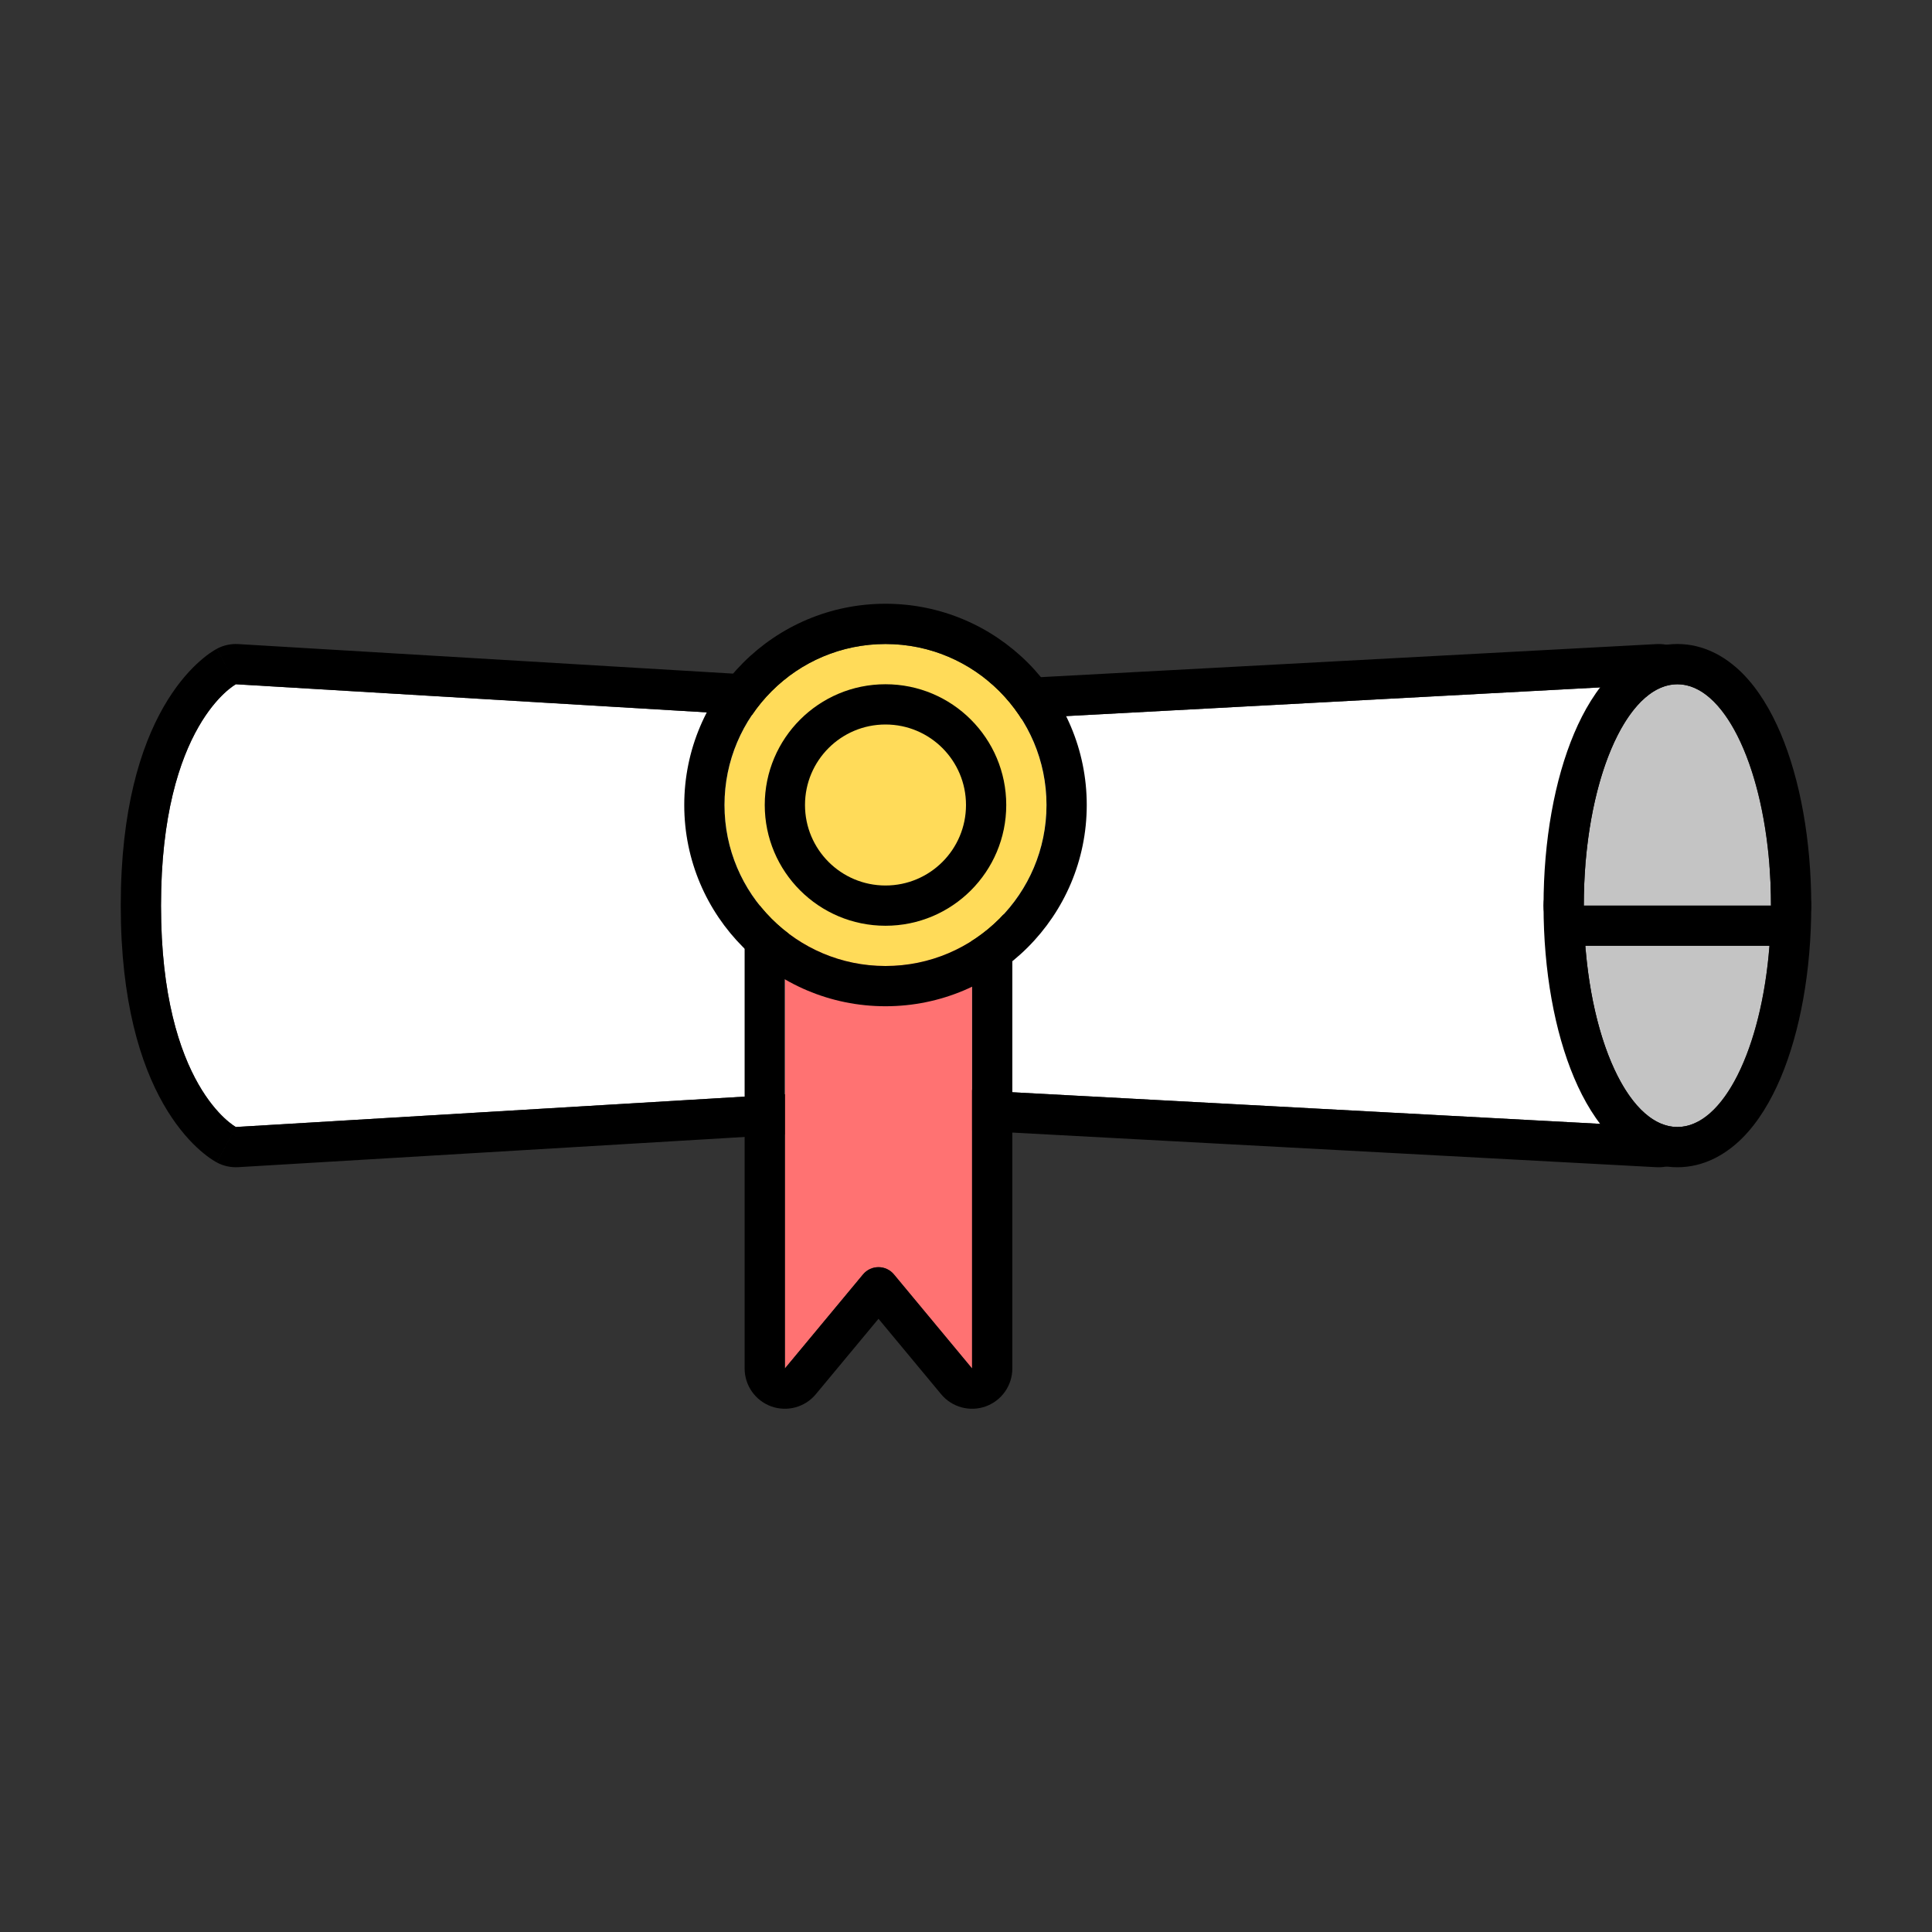
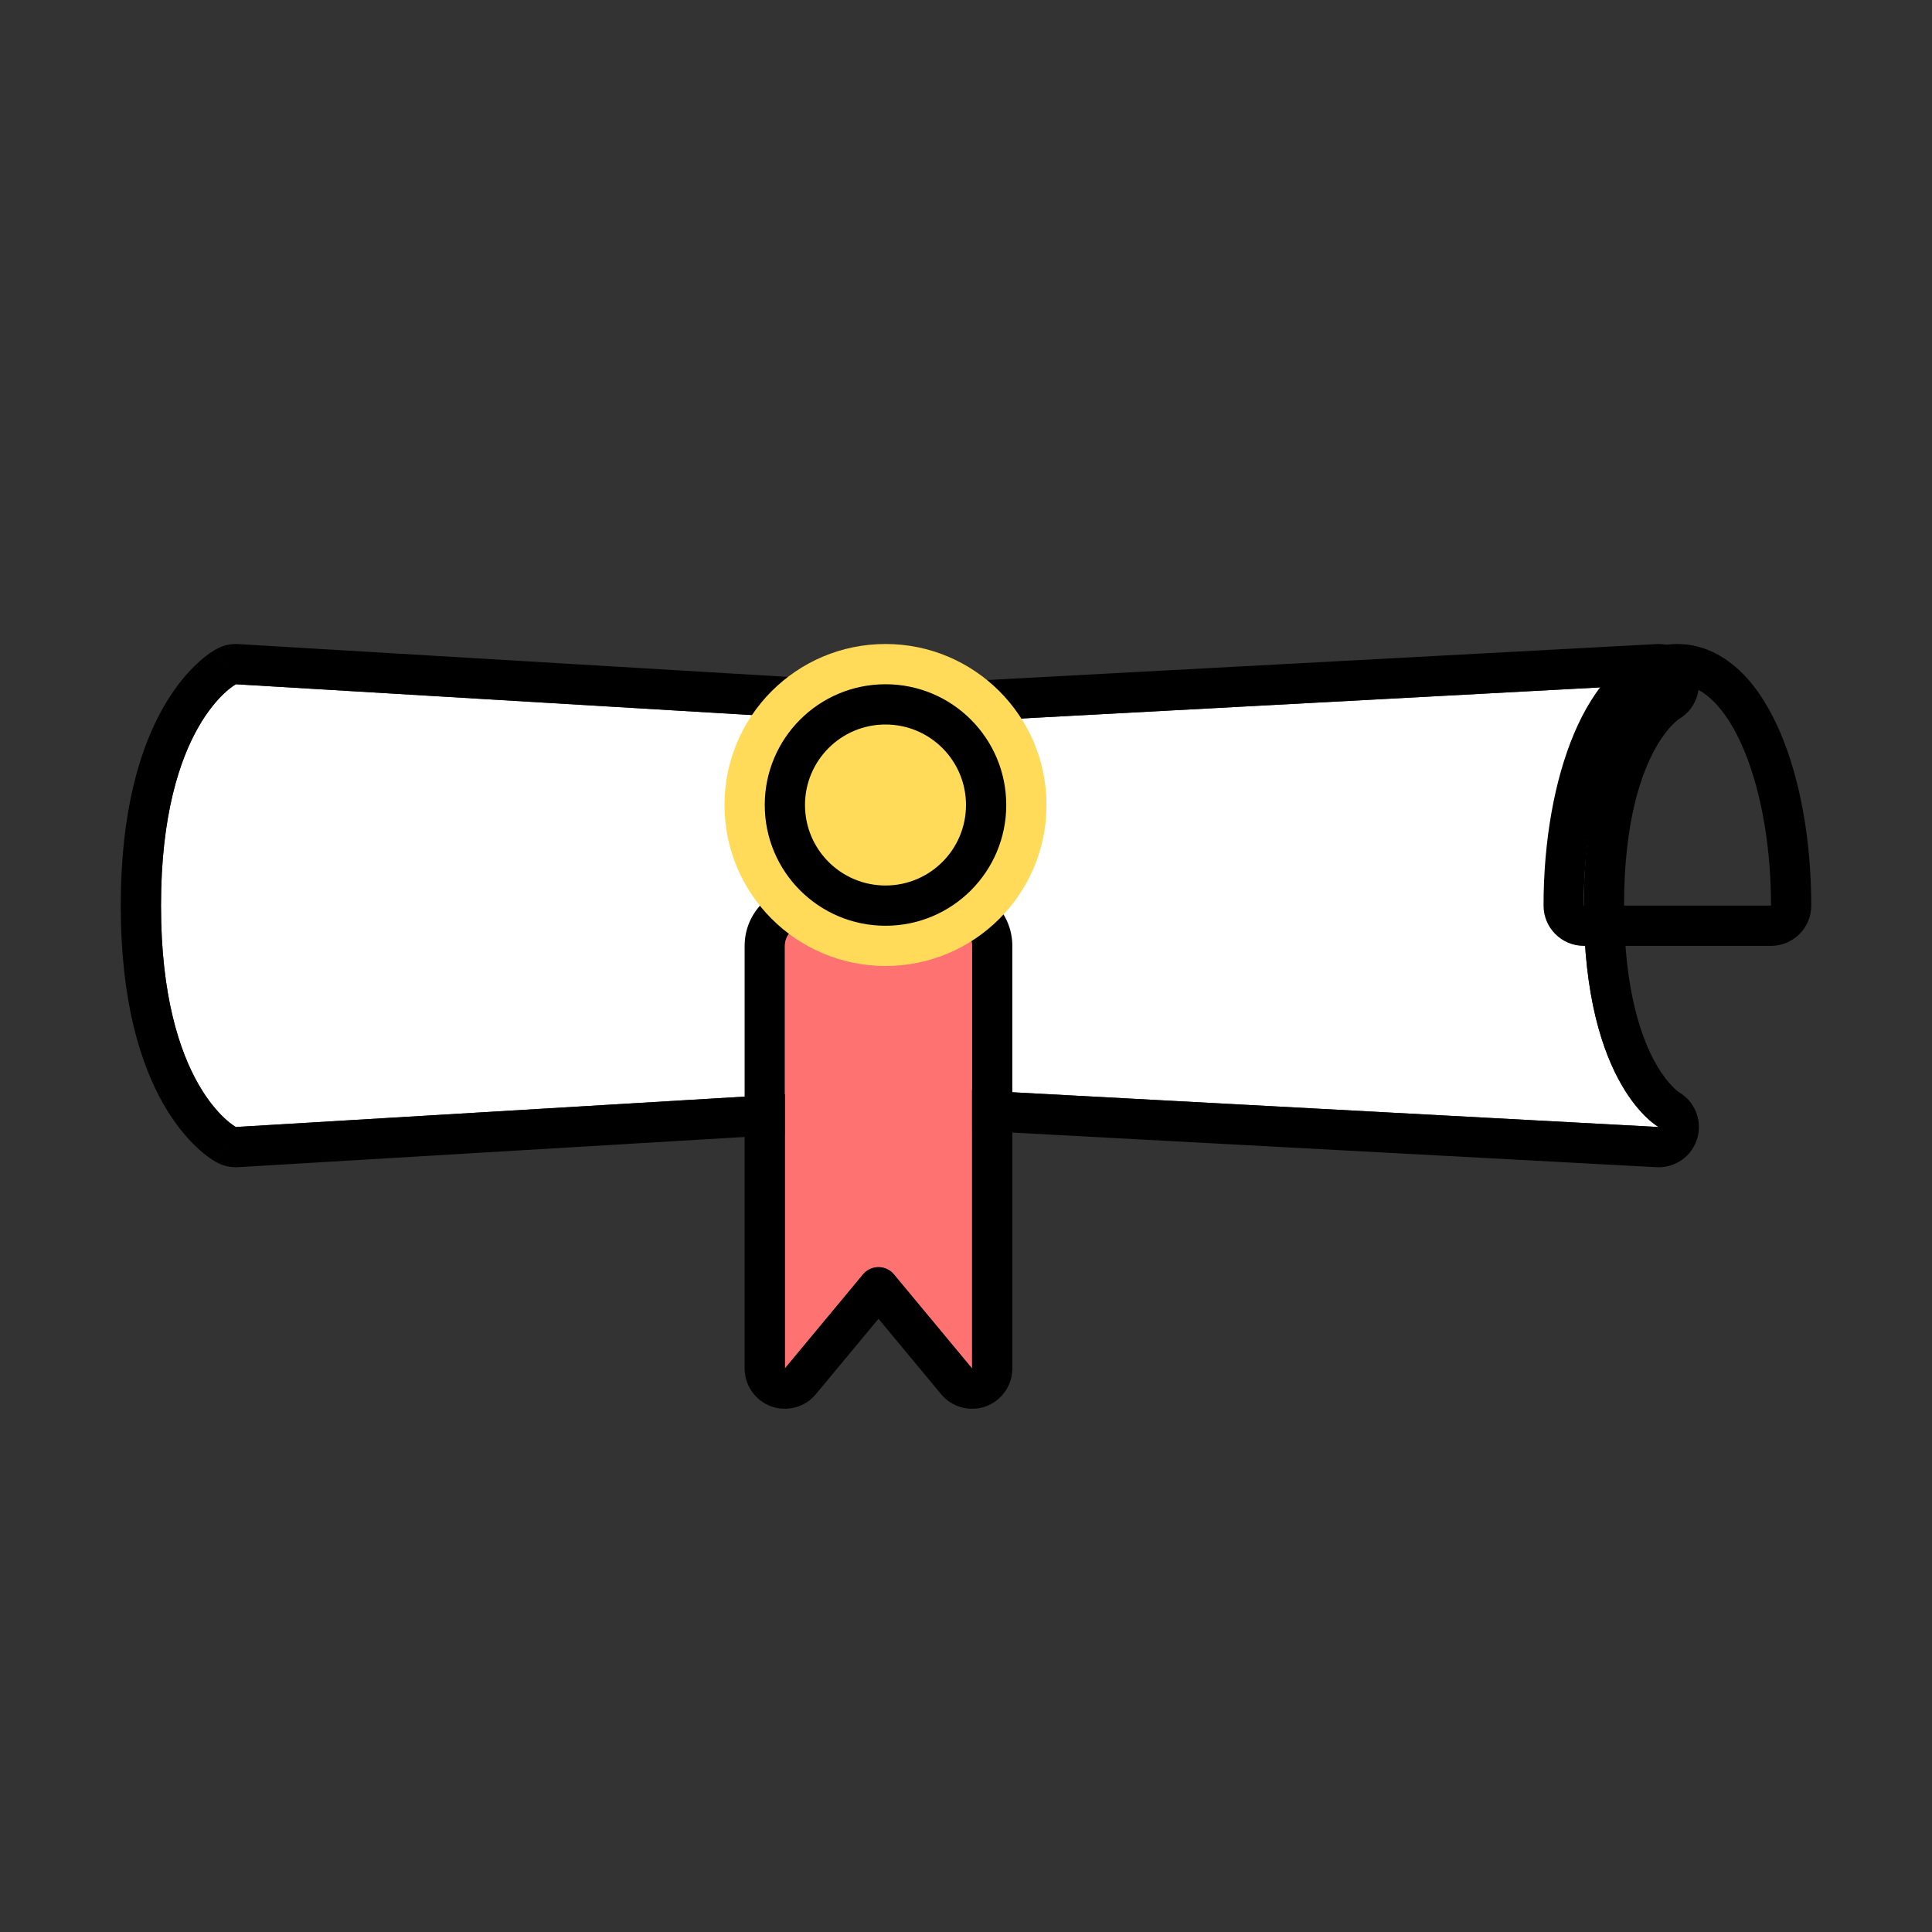
<svg xmlns="http://www.w3.org/2000/svg" width="48" height="48" viewBox="0 0 48 48" fill="none">
  <rect x="0" y="0" width="48" height="48" fill="#333333" stroke="none" />
  <path d="M5.86 17L22.605 18L41.209 17C41.209 17 39.349 18 39.349 22.5C39.349 27 41.209 28 41.209 28L22.605 27L5.86 28C5.86 28 4 27 4 22.5C4 18 5.86 17 5.86 17Z" fill="white" />
  <path fill-rule="evenodd" clip-rule="evenodd" d="M5.387 16.119C5.55 16.031 5.735 15.991 5.92 16.002L22.608 16.998L41.156 16.002C41.623 15.976 42.046 16.279 42.172 16.73C42.295 17.17 42.105 17.636 41.713 17.864C41.712 17.865 41.71 17.866 41.708 17.867C41.693 17.878 41.656 17.906 41.604 17.955C41.5 18.053 41.329 18.241 41.147 18.559C40.784 19.193 40.349 20.389 40.349 22.5C40.349 24.611 40.784 25.807 41.147 26.441C41.329 26.759 41.5 26.947 41.604 27.045C41.656 27.094 41.693 27.122 41.708 27.133C41.71 27.134 41.712 27.135 41.713 27.136C42.105 27.364 42.295 27.83 42.172 28.27C42.046 28.721 41.623 29.024 41.156 28.999L22.608 28.002L5.92 28.998C5.735 29.009 5.55 28.969 5.387 28.881L5.86 28L22.605 27L41.209 28C41.209 28 40.748 27.752 40.286 26.949C39.818 26.138 39.349 24.761 39.349 22.5C39.349 20.239 39.818 18.862 40.286 18.051C40.748 17.248 41.209 17 41.209 17L22.605 18L5.86 17L5.387 16.119ZM5.86 17C5.86 17 4 18 4 22.5C4 27 5.86 28 5.86 28C5.387 28.881 5.386 28.88 5.385 28.88L5.384 28.879L5.38 28.877L5.373 28.873L5.356 28.863C5.343 28.856 5.329 28.848 5.314 28.838C5.283 28.819 5.245 28.794 5.201 28.764C5.115 28.702 5.007 28.616 4.885 28.502C4.64 28.272 4.345 27.928 4.062 27.434C3.495 26.443 3 24.889 3 22.5C3 20.111 3.495 18.557 4.062 17.566C4.345 17.072 4.64 16.728 4.885 16.498C5.007 16.384 5.115 16.298 5.201 16.236C5.245 16.206 5.283 16.181 5.314 16.162C5.329 16.152 5.343 16.144 5.356 16.137L5.373 16.127L5.38 16.123L5.384 16.121L5.385 16.12C5.386 16.12 5.387 16.119 5.86 17ZM41.686 17.879C41.686 17.879 41.686 17.879 41.686 17.879V17.879Z" fill="black" />
-   <path d="M41.674 28C42.959 28 44 25.538 44 22.5H39.349C39.349 25.538 40.39 28 41.674 28Z" fill="#C4C4C4" />
-   <path fill-rule="evenodd" clip-rule="evenodd" d="M44 21.5C44.552 21.5 45 21.948 45 22.5C45 24.119 44.724 25.633 44.24 26.779C43.998 27.349 43.685 27.876 43.287 28.275C42.884 28.677 42.339 29 41.674 29C41.01 29 40.465 28.677 40.062 28.275C39.663 27.876 39.35 27.349 39.109 26.779C38.624 25.633 38.349 24.119 38.349 22.5C38.349 21.948 38.797 21.5 39.349 21.5H44ZM39.387 23.5C39.586 26.06 40.534 28 41.674 28C42.814 28 43.763 26.06 43.962 23.5C43.987 23.176 44 22.841 44 22.5H39.349C39.349 22.841 39.362 23.176 39.387 23.5Z" fill="black" />
-   <path d="M41.674 17C40.39 17 39.349 19.462 39.349 22.5L44 22.5C44 19.462 42.959 17 41.674 17Z" fill="#C4C4C4" />
  <path fill-rule="evenodd" clip-rule="evenodd" d="M39.349 23.5C38.797 23.5 38.349 23.052 38.349 22.5C38.349 20.881 38.624 19.367 39.109 18.221C39.35 17.651 39.663 17.124 40.062 16.725C40.465 16.323 41.01 16 41.674 16C42.339 16 42.884 16.323 43.287 16.725C43.685 17.124 43.998 17.651 44.24 18.221C44.724 19.367 45 20.881 45 22.5C45 23.052 44.552 23.5 44 23.5L39.349 23.5ZM43.962 21.5C43.763 18.94 42.814 17 41.674 17C40.534 17 39.586 18.94 39.387 21.5C39.362 21.824 39.349 22.159 39.349 22.5L44 22.5C44 22.159 43.987 21.824 43.962 21.5Z" fill="black" />
  <path d="M19.5 23.5C19.5 23.224 19.724 23 20 23H23.651C23.927 23 24.151 23.224 24.151 23.5V34L22.21 31.663C22.01 31.422 21.641 31.422 21.441 31.663L19.5 34V23.5Z" fill="#FF7272" />
  <path fill-rule="evenodd" clip-rule="evenodd" d="M24.491 34.941C24.095 35.084 23.651 34.963 23.382 34.639L21.826 32.765L20.269 34.639C20 34.963 19.557 35.084 19.16 34.941C18.764 34.797 18.5 34.421 18.5 34V23.5C18.5 22.672 19.172 22 20 22H23.651C24.48 22 25.151 22.672 25.151 23.5V34C25.151 34.421 24.887 34.797 24.491 34.941ZM19.5 23.5C19.5 23.224 19.724 23 20 23H23.651C23.927 23 24.151 23.224 24.151 23.5V34L22.21 31.663C22.01 31.422 21.641 31.422 21.441 31.663L19.5 34V23.5Z" fill="black" />
  <path d="M26 20C26 22.209 24.209 24 22 24C19.791 24 18 22.209 18 20C18 17.791 19.791 16 22 16C24.209 16 26 17.791 26 20Z" fill="#FFDB59" />
-   <path fill-rule="evenodd" clip-rule="evenodd" d="M27 20C27 22.761 24.761 25 22 25C19.239 25 17 22.761 17 20C17 17.239 19.239 15 22 15C24.761 15 27 17.239 27 20ZM22 24C24.209 24 26 22.209 26 20C26 17.791 24.209 16 22 16C19.791 16 18 17.791 18 20C18 22.209 19.791 24 22 24Z" fill="black" />
  <path d="M24 20C24 21.105 23.105 22 22 22C20.895 22 20 21.105 20 20C20 18.895 20.895 18 22 18C23.105 18 24 18.895 24 20Z" fill="#FFDB59" />
  <path fill-rule="evenodd" clip-rule="evenodd" d="M25 20C25 21.657 23.657 23 22 23C20.343 23 19 21.657 19 20C19 18.343 20.343 17 22 17C23.657 17 25 18.343 25 20ZM22 22C23.105 22 24 21.105 24 20C24 18.895 23.105 18 22 18C20.895 18 20 18.895 20 20C20 21.105 20.895 22 22 22Z" fill="black" />
</svg>